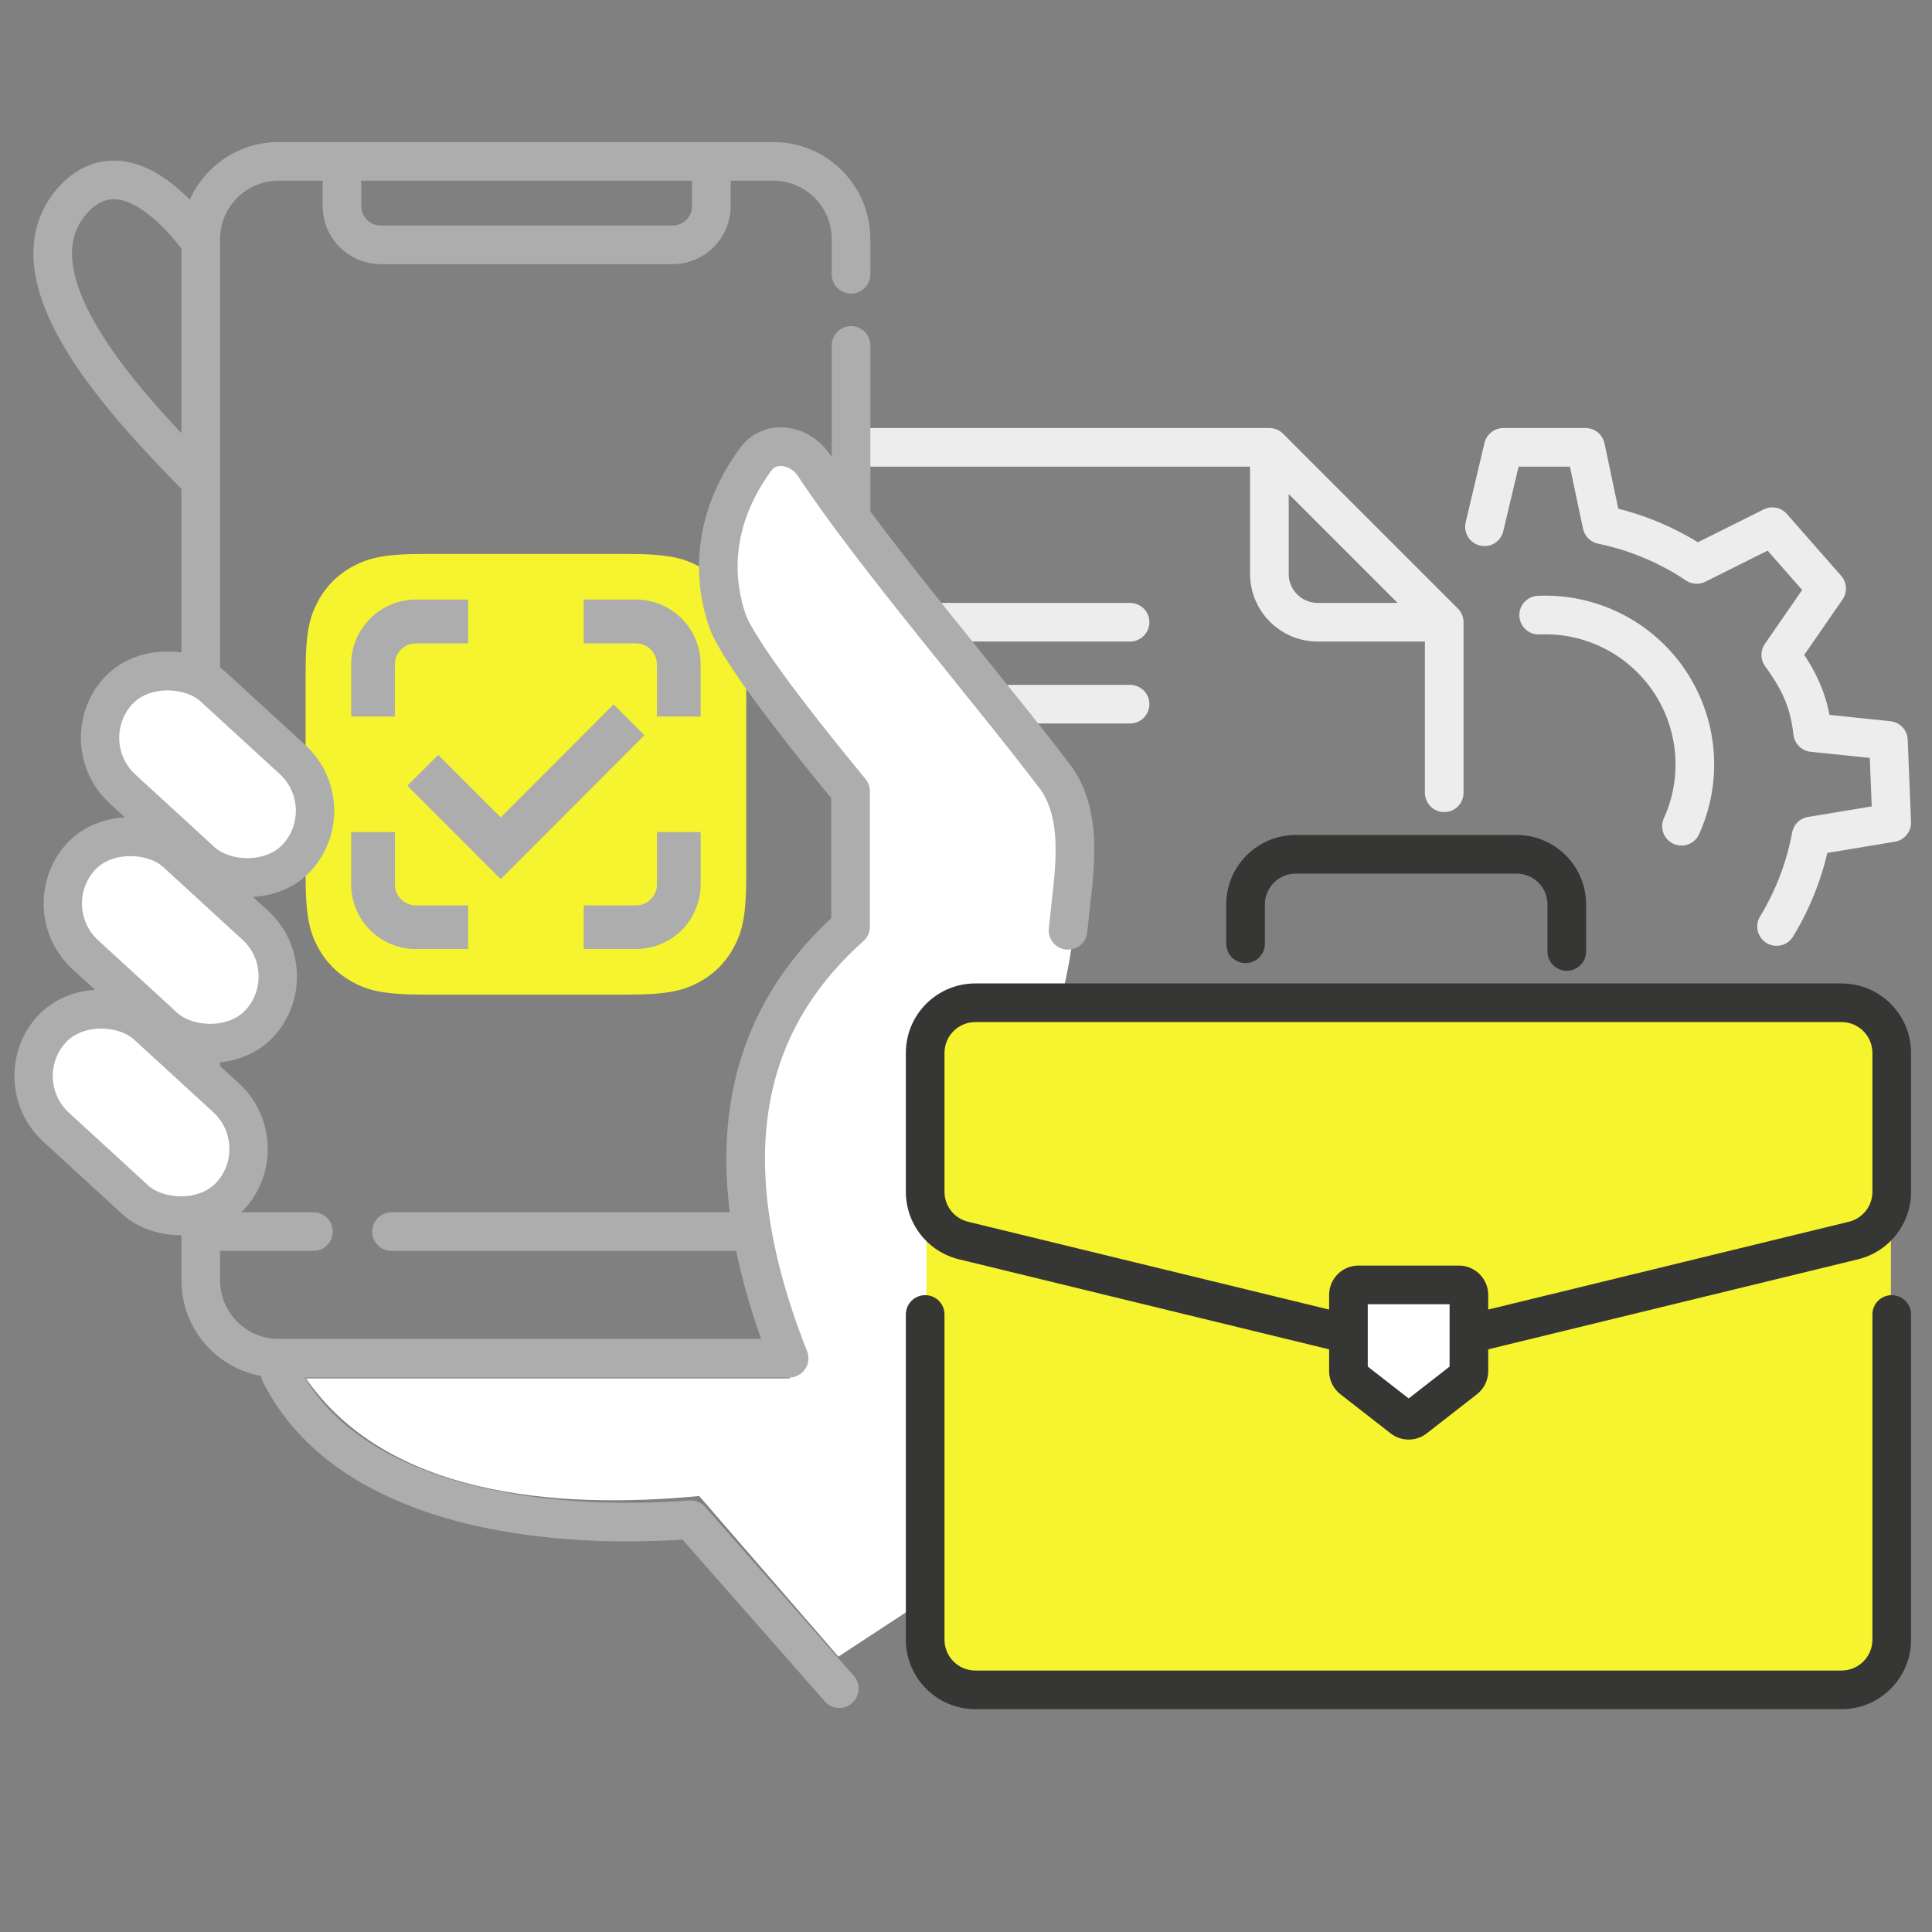
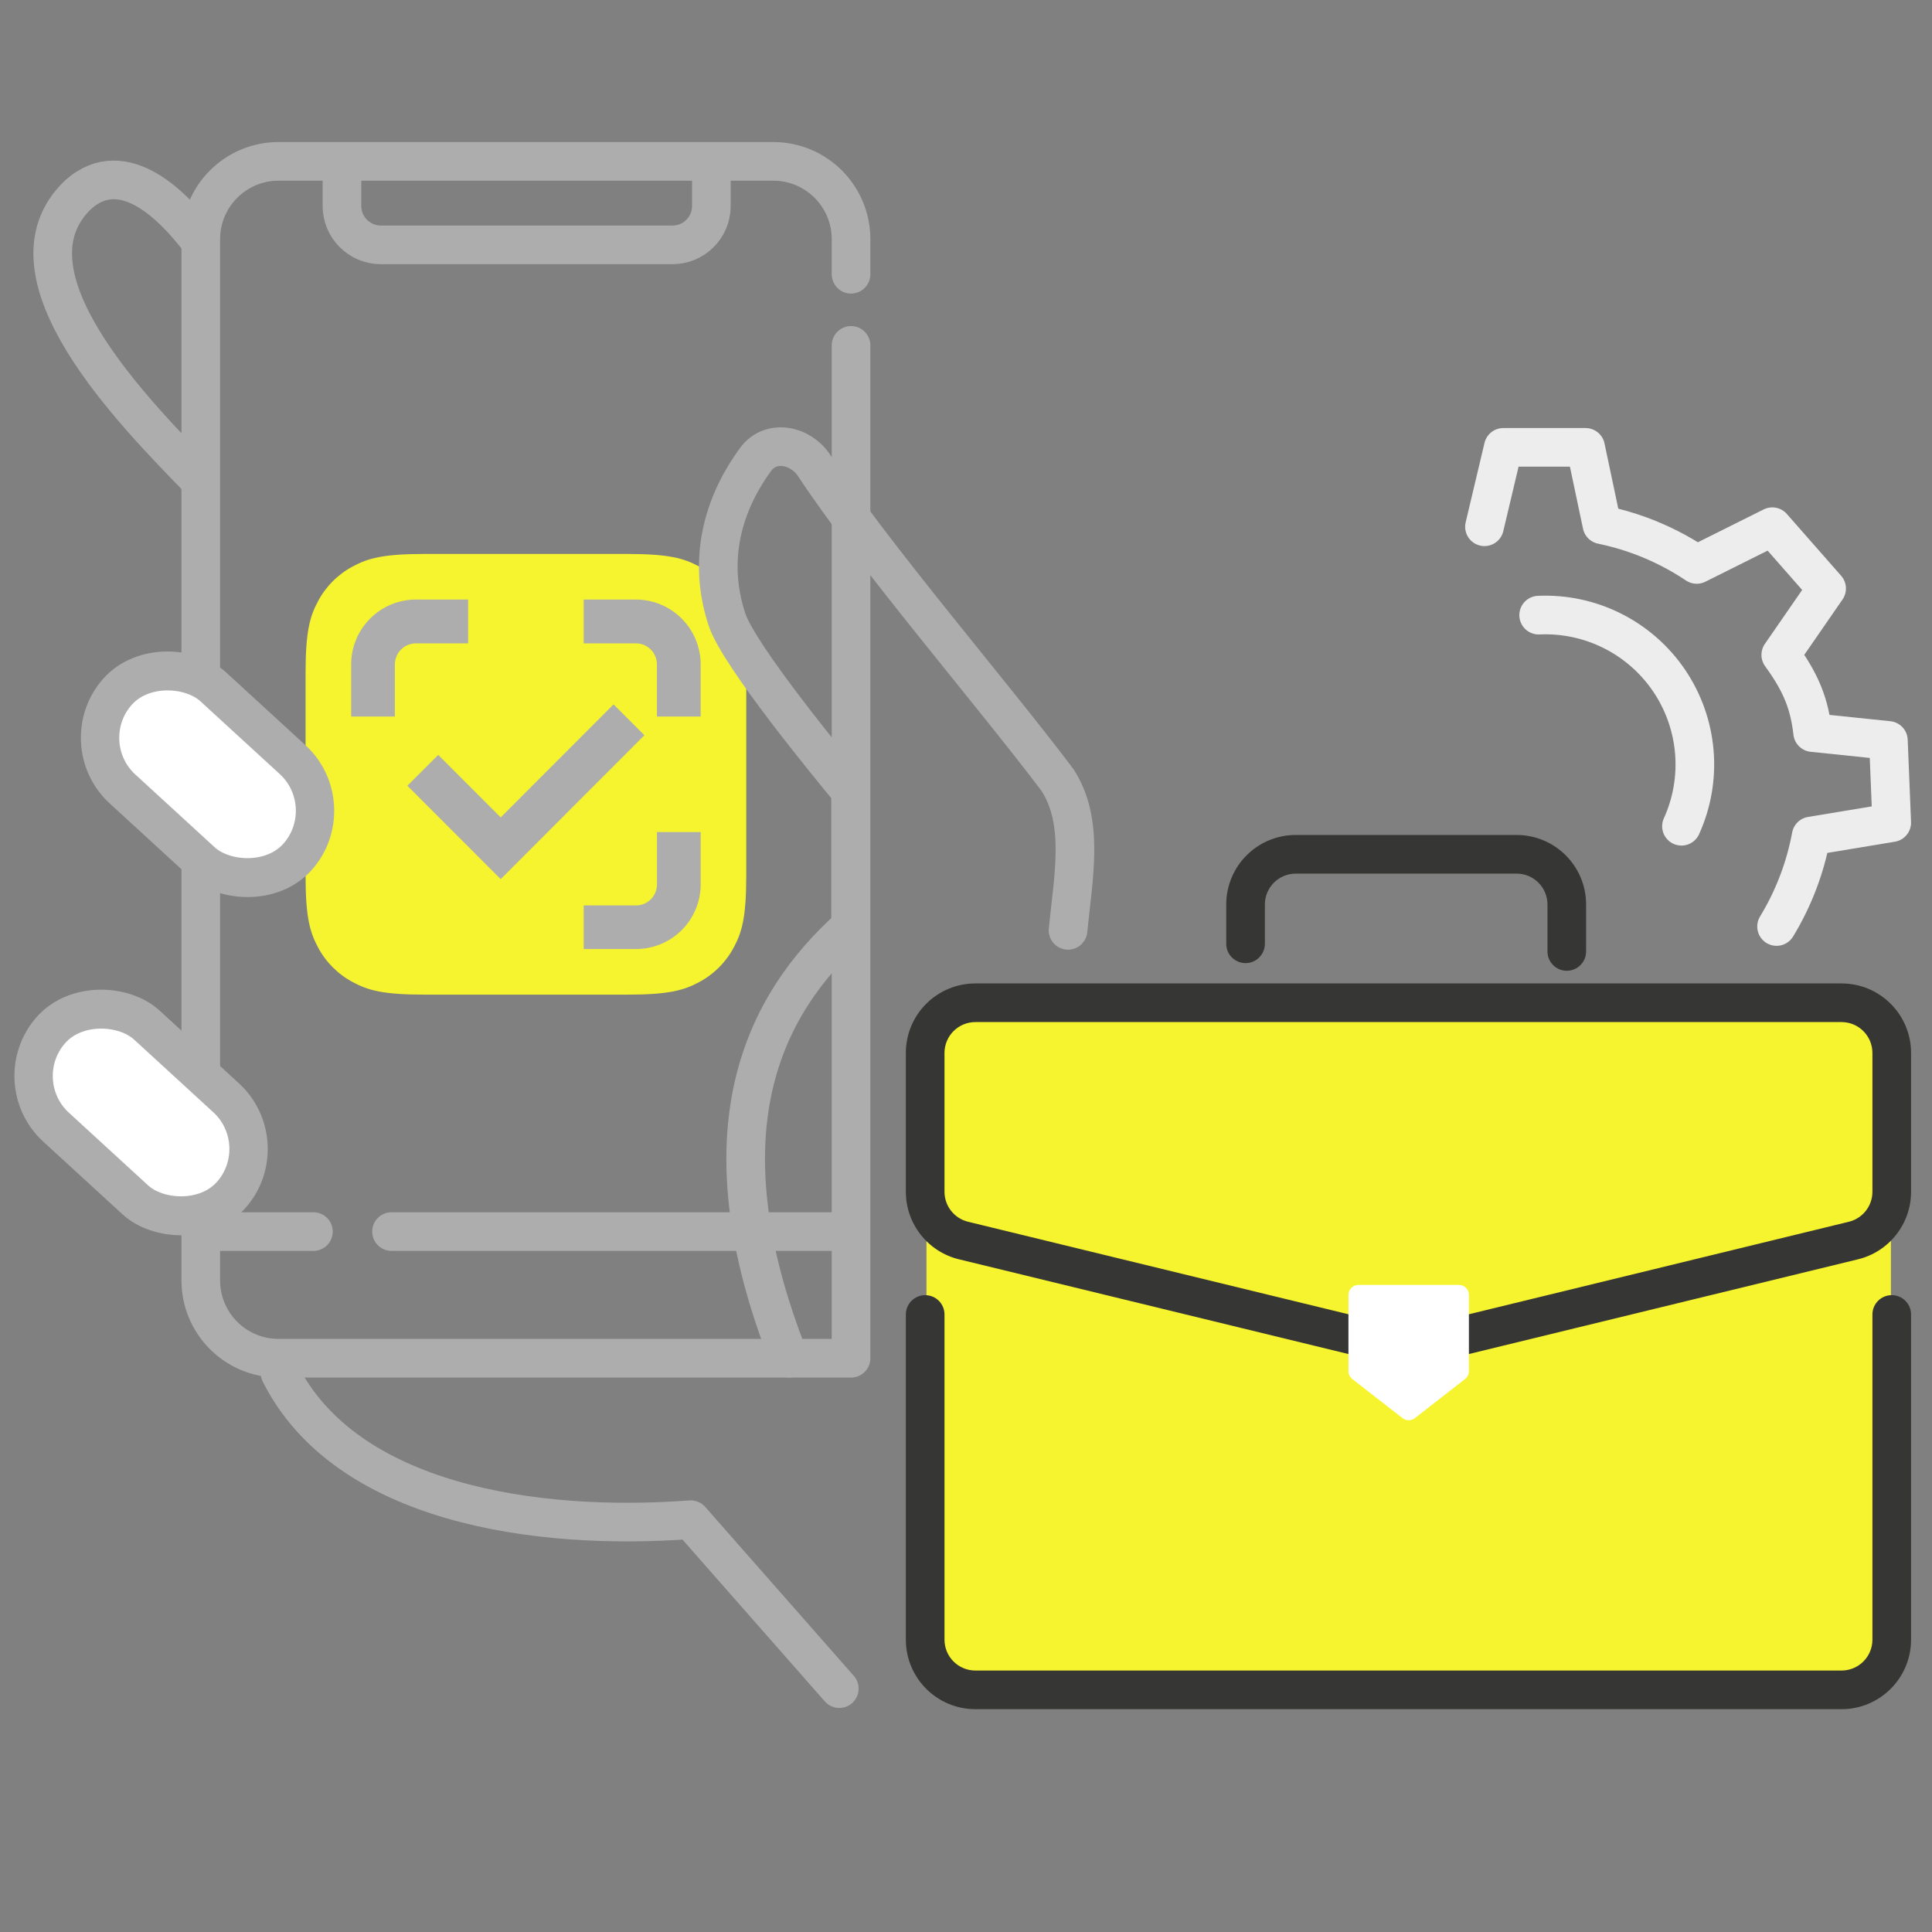
<svg xmlns="http://www.w3.org/2000/svg" width="200" height="200" viewBox="0 0 200 200" fill="none">
  <rect x="0" y="0" width="200" height="200" fill="#808080" stroke="none" />
  <g clip-path="url(#clip0_706_124635)">
-     <path d="M149.505 82.067V64.411M149.505 64.411L131.406 46.312M149.505 64.411H136.406C133.645 64.411 131.406 62.172 131.406 59.411V46.312M131.406 46.312L88.475 46.312M116.984 64.411H81.211M116.984 72.895H81.211" stroke="#EDEDED" stroke-width="4" stroke-linecap="round" stroke-linejoin="round" />
    <path d="M174.065 85.533C175.16 83.123 175.618 80.472 175.395 77.834C175.172 75.196 174.276 72.659 172.793 70.466C171.309 68.274 169.288 66.498 166.922 65.31C164.557 64.122 161.926 63.56 159.281 63.679" stroke="#EDEDED" stroke-width="4" stroke-linecap="round" />
    <path d="M183.909 95.912C185.671 93.018 186.879 89.841 187.491 86.543L195.831 85.161L195.486 76.65L187.645 75.836C187.315 73.005 186.558 70.824 184.344 67.794L189.091 60.923L183.47 54.524L175.644 58.43C173.815 57.206 171.838 56.198 169.75 55.434C168.467 54.965 167.157 54.593 165.831 54.319L164.14 46.312H155.621L153.672 54.53" stroke="#EDEDED" stroke-width="4" stroke-linecap="round" stroke-linejoin="round" />
    <path d="M20.268 24.373C18.155 21.708 12.888 15.867 8.101 20.14C-0.453 28.285 13.896 42.728 20.727 49.751" stroke="#ADADAD" stroke-width="4" stroke-linecap="round" stroke-linejoin="round" />
    <path d="M86.885 174.806L71.503 157.318C55.378 158.523 35.76 155.633 28.988 142.127" stroke="#ADADAD" stroke-width="4" stroke-linecap="round" stroke-linejoin="round" />
    <path d="M35.399 16.703H28.841C24.392 16.703 20.785 20.31 20.785 24.759V127.492M35.399 16.703H80.045C84.494 16.703 88.1 20.31 88.1 24.759V28.391M35.399 16.703H73.642V21.321C73.642 23.545 71.839 25.349 69.615 25.349H39.426C37.202 25.349 35.399 23.545 35.399 21.321V16.703ZM88.1 35.755V127.492M20.785 127.492V132.549C20.785 136.998 24.392 140.605 28.841 140.605H88.1V127.492M20.785 127.492H32.445M88.1 127.492H40.529" stroke="#ADADAD" stroke-width="4" stroke-linecap="round" stroke-linejoin="round" />
    <path d="M43.934 57.345H64.951C69.229 57.345 70.78 57.791 72.344 58.627C73.888 59.443 75.152 60.705 75.971 62.249C76.807 63.817 77.252 65.368 77.252 69.646V90.663C77.252 94.941 76.807 96.492 75.971 98.056C75.154 99.6 73.892 100.864 72.348 101.682C70.78 102.518 69.229 102.964 64.951 102.964H43.934C39.656 102.964 38.105 102.518 36.541 101.682C34.997 100.866 33.733 99.604 32.915 98.06C32.079 96.492 31.633 94.941 31.633 90.663V69.646C31.633 65.368 32.079 63.817 32.915 62.249C33.732 60.706 34.994 59.444 36.537 58.627C38.105 57.791 39.656 57.345 43.934 57.345Z" fill="#F6F42E" />
    <path d="M65.837 66.601C66.412 66.603 66.964 66.834 67.37 67.241C67.776 67.649 68.004 68.201 68.004 68.777V74.177H72.531V68.777C72.531 67 71.826 65.295 70.571 64.037C69.316 62.779 67.614 62.069 65.837 62.064H60.422V66.601H65.837Z" fill="#ADADAD" />
    <path d="M68.008 91.561C68.008 92.136 67.78 92.687 67.374 93.094C66.967 93.5 66.416 93.728 65.841 93.728H60.422V98.245H65.837C67.611 98.245 69.312 97.541 70.568 96.288C71.824 95.035 72.531 93.335 72.535 91.561V86.132H68.008V91.561Z" fill="#ADADAD" />
    <path d="M40.877 68.777C40.877 68.201 41.105 67.65 41.511 67.242C41.917 66.834 42.468 66.604 43.044 66.601H48.459V62.064H43.048C41.271 62.068 39.568 62.777 38.312 64.036C37.057 65.294 36.352 66.999 36.352 68.777V74.177H40.877V68.777Z" fill="#ADADAD" />
-     <path d="M43.048 93.729C42.474 93.729 41.923 93.501 41.516 93.095C41.11 92.688 40.882 92.137 40.882 91.562V86.132H36.352V91.561C36.355 93.335 37.062 95.035 38.318 96.288C39.573 97.541 41.275 98.245 43.048 98.246H48.465V93.729H43.048Z" fill="#ADADAD" />
    <path d="M51.833 91.009L42.172 81.339L45.365 78.146L51.83 84.616L63.515 72.919L66.708 76.112L51.833 91.009Z" fill="#ADADAD" />
-     <path d="M108.608 80.549C100.625 68.37 91.258 57.885 81.787 45.224C78.222 48.222 72.068 54.419 75.251 64.118C76.499 67.924 86.103 79.541 88.048 81.905V95.929C79.327 101.111 71.42 118.854 81.784 142.694H31.674C39.996 154.739 57.347 156.306 72.379 154.867L86.791 171.494L117.405 151.412C108.463 136.63 103.439 120.076 106.221 114.008C109.328 107.234 114.786 89.974 108.608 80.549Z" fill="white" />
    <path d="M81.688 140.605C72.347 117.066 79.085 103.934 88.049 95.93V81.906C86.104 79.541 76.5 67.924 75.251 64.118C72.995 57.242 75.379 51.42 78.229 47.546C79.769 45.451 82.85 46.022 84.281 48.193C90.429 57.523 102.62 71.661 109.45 80.716C112.297 85.06 111.109 90.74 110.562 96.308" stroke="#ADADAD" stroke-width="4" stroke-linecap="round" stroke-linejoin="round" />
    <rect x="2.804" y="-0.142" width="14.14" height="25.288" rx="7.07" transform="matrix(0.665 -0.747 0.737 0.676 5.704 79.077)" fill="white" stroke="#ADADAD" stroke-width="4" />
-     <rect x="2.804" y="-0.142" width="14.14" height="25.288" rx="7.07" transform="matrix(0.665 -0.747 0.737 0.676 1.848 96.231)" fill="white" stroke="#ADADAD" stroke-width="4" />
    <rect x="2.804" y="-0.142" width="14.14" height="25.288" rx="7.07" transform="matrix(0.665 -0.747 0.737 0.676 -1.175 114.087)" fill="white" stroke="#ADADAD" stroke-width="4" />
    <rect x="95.906" y="104.418" width="99.84" height="70.576" rx="5.094" fill="#F6F42E" />
    <path d="M197.832 136.073C197.832 134.969 196.936 134.073 195.832 134.073C194.727 134.073 193.832 134.969 193.832 136.073H197.832ZM97.773 136.073C97.773 134.969 96.878 134.073 95.773 134.073C94.669 134.073 93.773 134.969 93.773 136.073H97.773ZM126.94 97.7C126.94 98.804 127.835 99.7 128.94 99.7C130.044 99.7 130.94 98.804 130.94 97.7H126.94ZM160.193 98.494C160.193 99.598 161.088 100.494 162.193 100.494C163.297 100.494 164.193 99.598 164.193 98.494H160.193ZM144.597 139.329L145.07 137.386L144.597 139.329ZM147.054 139.329L146.581 137.386L147.054 139.329ZM99.741 128.419L100.214 126.476L99.741 128.419ZM100.969 105.805H190.636V101.805H100.969V105.805ZM190.636 172.933H100.969V176.933H190.636V172.933ZM97.773 123.37V109.001H93.773V123.37H97.773ZM99.269 130.362L144.125 141.273L145.07 137.386L100.214 126.476L99.269 130.362ZM193.832 109.001V123.371H197.832V109.001H193.832ZM147.528 141.272L192.338 130.363L191.392 126.476L146.581 137.386L147.528 141.272ZM193.832 136.073V169.737H197.832V136.073H193.832ZM97.773 169.737V136.073H93.773V169.737H97.773ZM130.94 97.7V93.632H126.94V97.7H130.94ZM134.136 90.436H156.997V86.436H134.136V90.436ZM160.193 93.632V98.494H164.193V93.632H160.193ZM130.94 93.632C130.94 91.867 132.371 90.436 134.136 90.436V86.436C130.162 86.436 126.94 89.658 126.94 93.632H130.94ZM193.832 123.371C193.832 124.845 192.824 126.128 191.392 126.476L192.338 130.363C195.563 129.578 197.832 126.69 197.832 123.371H193.832ZM144.125 141.273C145.243 141.545 146.41 141.545 147.528 141.272L146.581 137.386C146.085 137.507 145.567 137.507 145.07 137.386L144.125 141.273ZM93.773 123.37C93.773 126.689 96.043 129.578 99.269 130.362L100.214 126.476C98.782 126.127 97.773 124.844 97.773 123.37H93.773ZM100.969 172.933C99.204 172.933 97.773 171.502 97.773 169.737H93.773C93.773 173.711 96.995 176.933 100.969 176.933V172.933ZM190.636 176.933C194.61 176.933 197.832 173.711 197.832 169.737H193.832C193.832 171.502 192.401 172.933 190.636 172.933V176.933ZM190.636 105.805C192.401 105.805 193.832 107.236 193.832 109.001H197.832C197.832 105.027 194.61 101.805 190.636 101.805V105.805ZM156.997 90.436C158.762 90.436 160.193 91.867 160.193 93.632H164.193C164.193 89.658 160.971 86.436 156.997 86.436V90.436ZM100.969 101.805C96.995 101.805 93.773 105.027 93.773 109.001H97.773C97.773 107.236 99.204 105.805 100.969 105.805V101.805Z" fill="#363634" />
    <path d="M151.02 133.011H140.629C140.055 133.011 139.59 133.476 139.59 134.05V141.938C139.59 142.258 139.738 142.561 139.991 142.758L145.189 146.805C145.564 147.098 146.091 147.098 146.466 146.805L151.659 142.758C151.912 142.561 152.06 142.258 152.06 141.938V134.05C152.06 133.476 151.594 133.011 151.02 133.011Z" fill="white" />
-     <path d="M139.991 142.758L138.762 144.336L138.762 144.336L139.991 142.758ZM145.189 146.805L146.418 145.227L146.418 145.227L145.189 146.805ZM146.466 146.805L145.237 145.227L145.237 145.227L146.466 146.805ZM151.659 142.758L150.43 141.18L151.659 142.758ZM140.629 135.011H151.02V131.011H140.629V135.011ZM141.59 141.938V134.05H137.59V141.938H141.59ZM138.762 144.336L143.96 148.383L146.418 145.227L141.219 141.179L138.762 144.336ZM150.06 134.05V141.938H154.06V134.05H150.06ZM147.696 148.382L152.889 144.335L150.43 141.18L145.237 145.227L147.696 148.382ZM150.06 141.938C150.06 141.642 150.196 141.362 150.43 141.18L152.889 144.335C153.628 143.759 154.06 142.875 154.06 141.938H150.06ZM143.96 148.383C145.059 149.238 146.598 149.238 147.696 148.382L145.237 145.227C145.584 144.957 146.07 144.957 146.418 145.227L143.96 148.383ZM137.59 141.938C137.59 142.875 138.022 143.76 138.762 144.336L141.219 141.179C141.453 141.362 141.59 141.641 141.59 141.938H137.59ZM151.02 135.011C150.49 135.011 150.06 134.581 150.06 134.05H154.06C154.06 132.372 152.699 131.011 151.02 131.011V135.011ZM140.629 131.011C138.951 131.011 137.59 132.372 137.59 134.05H141.59C141.59 134.581 141.16 135.011 140.629 135.011V131.011Z" fill="#363634" />
  </g>
  <defs>
    <clipPath id="clip0_706_124635">
      <rect width="200" height="200" fill="white" />
    </clipPath>
  </defs>
</svg>